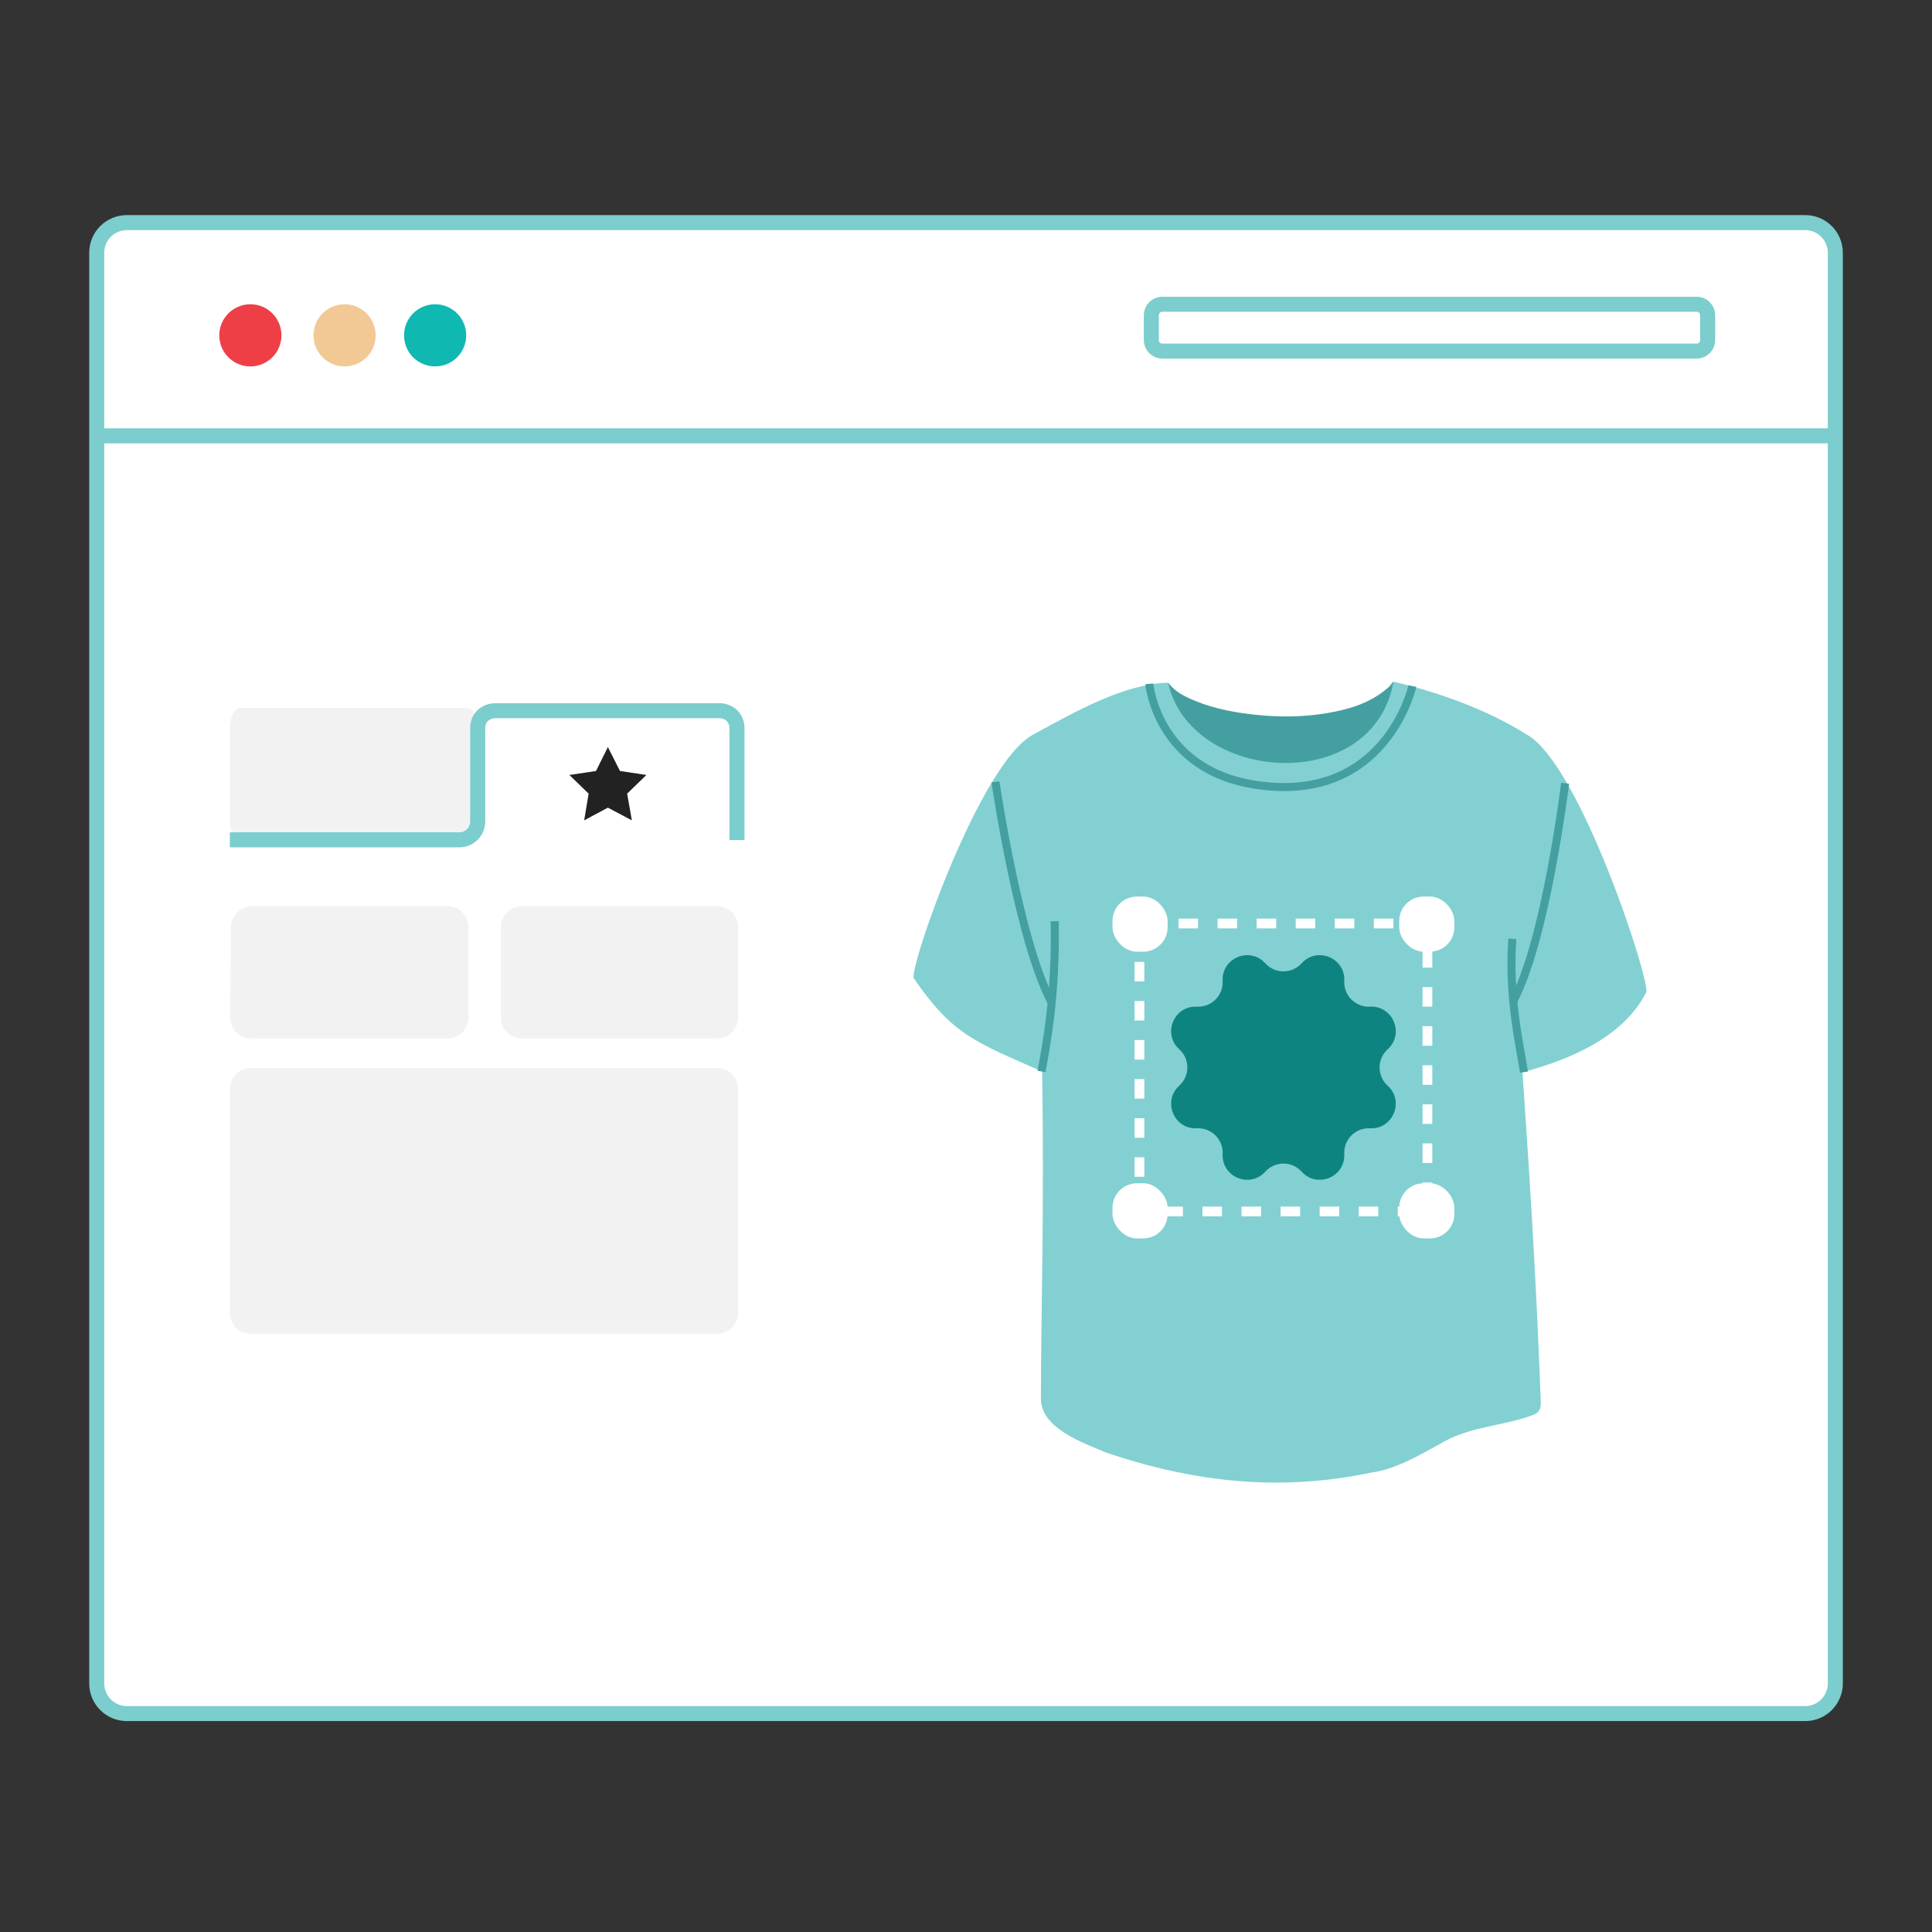
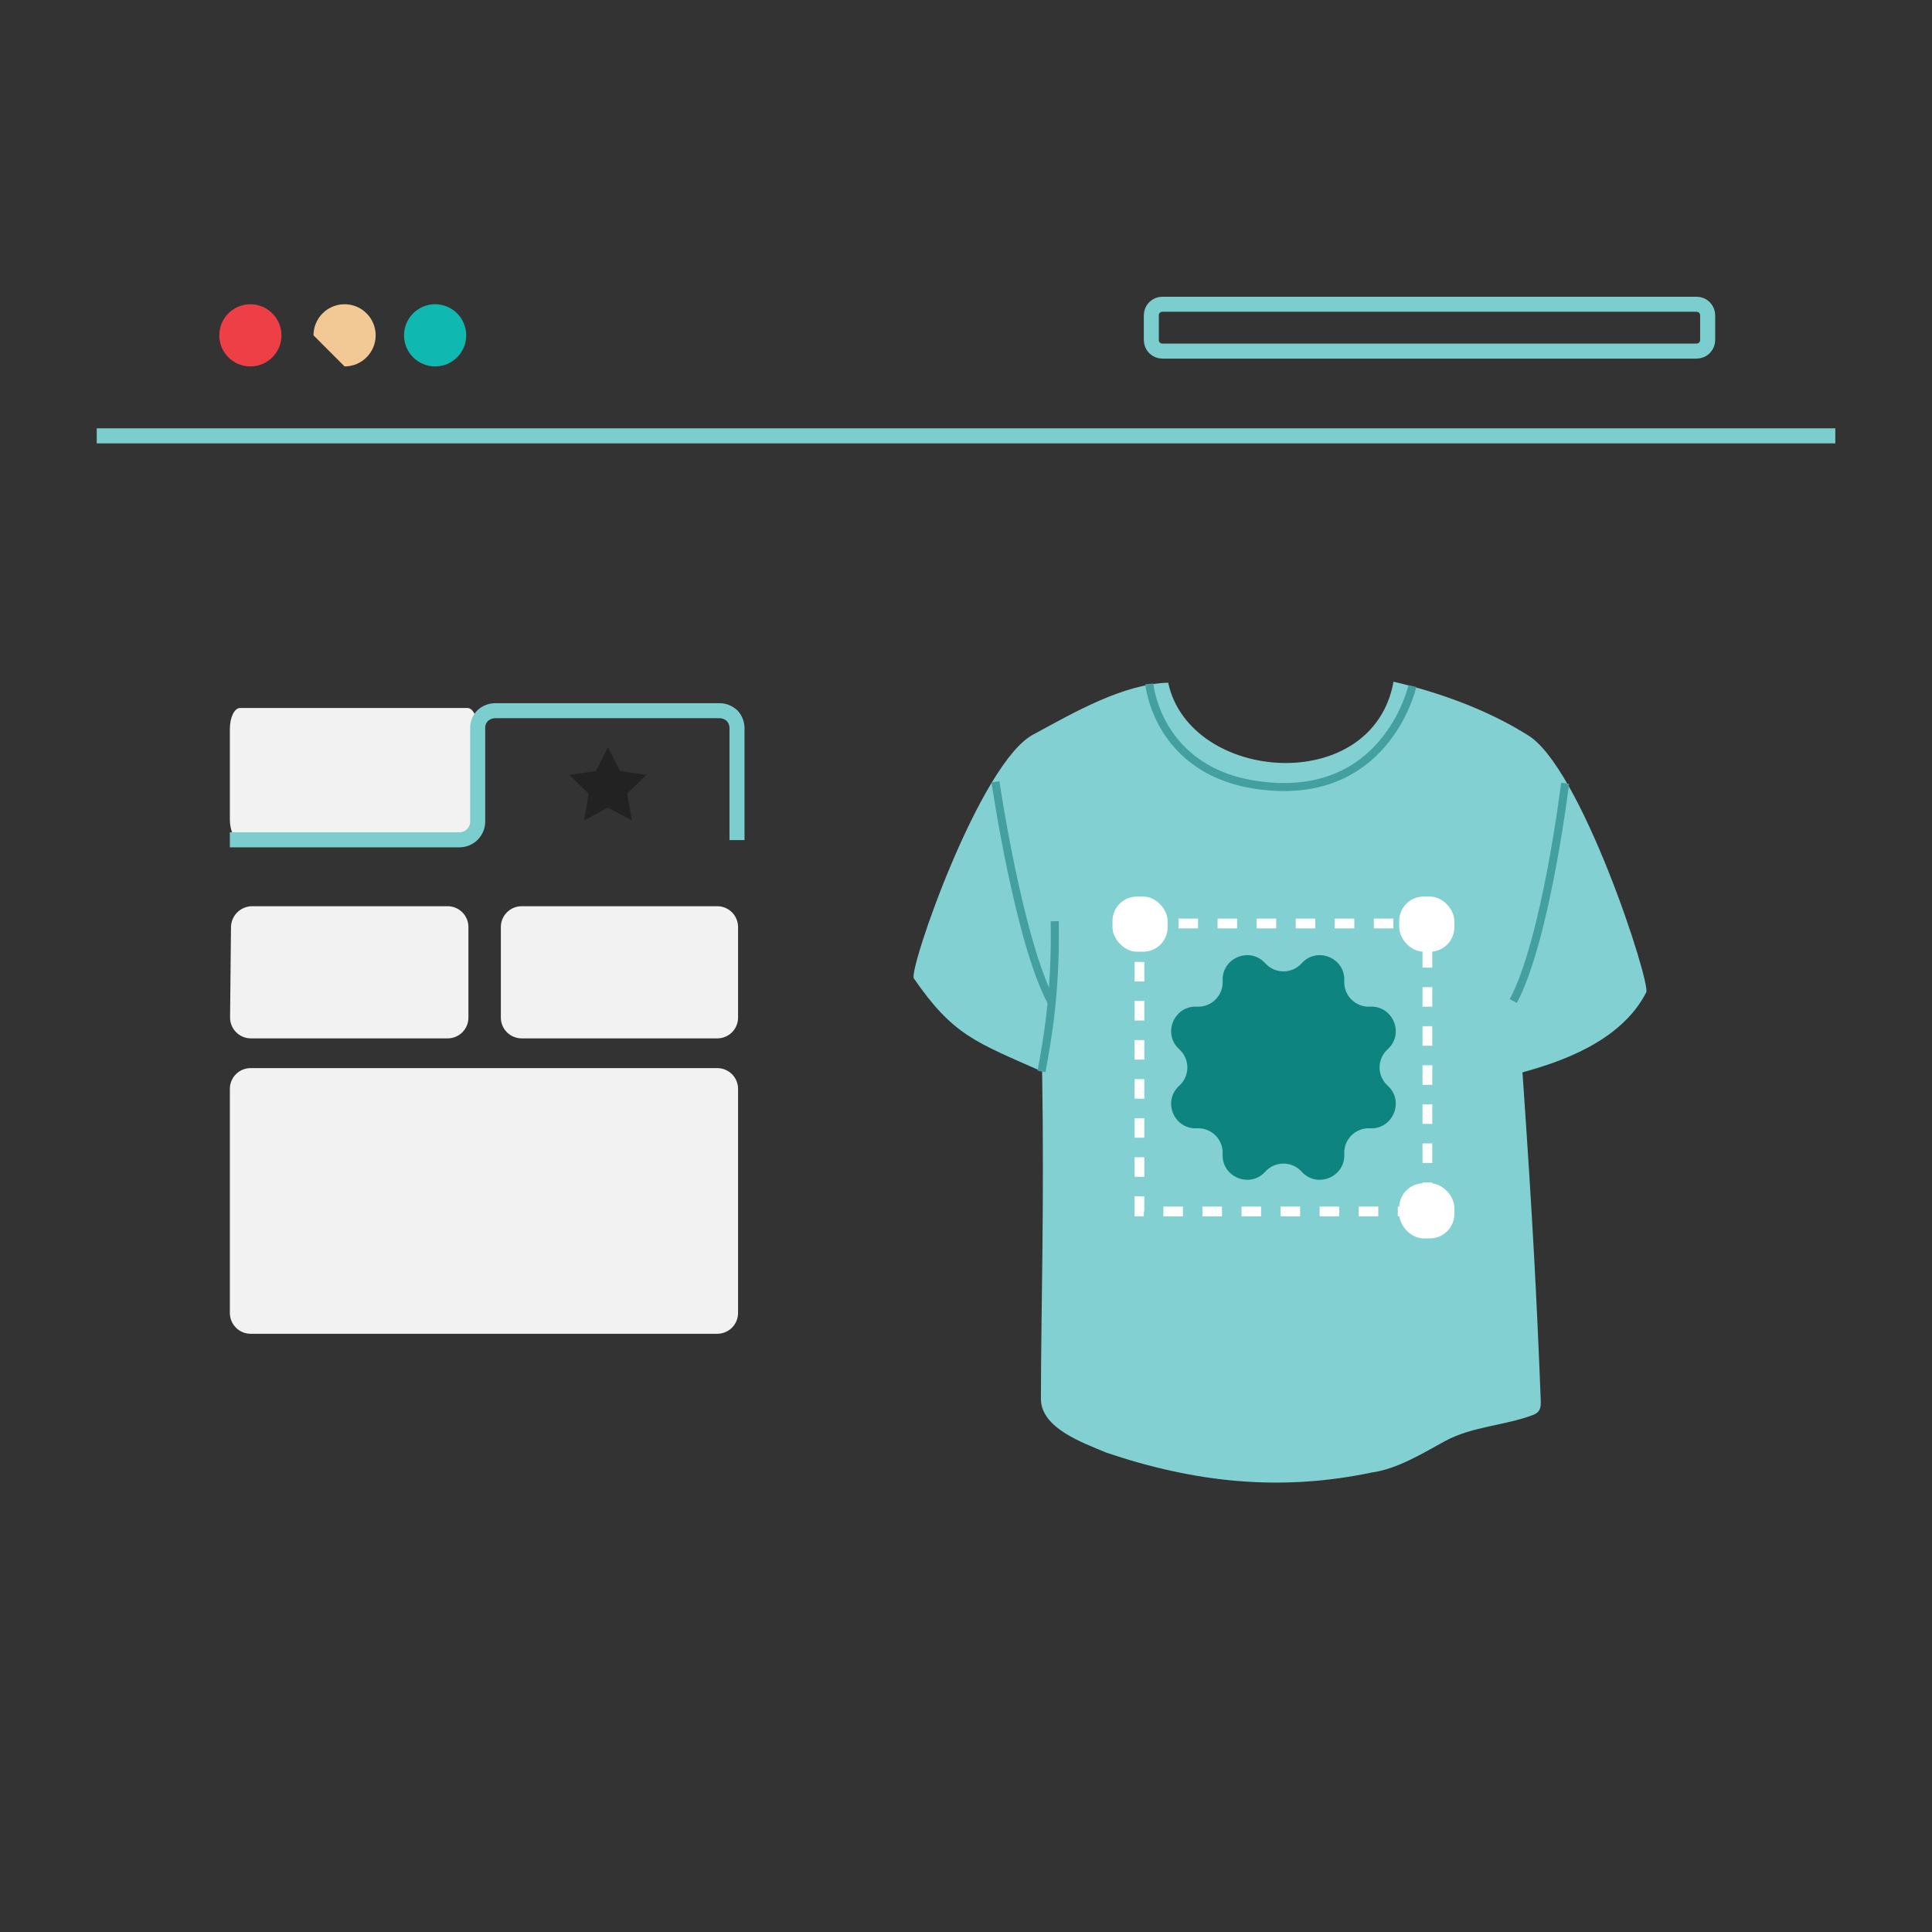
<svg xmlns="http://www.w3.org/2000/svg" width="180" height="180" viewBox="0 0 180 180" fill="none">
  <rect x="0" y="0" width="180" height="180" fill="#333333" stroke="none" />
  <g clip-path="url(#clip0_253_14666)">
-     <path d="M11.818 20.739H168.185C168.93 20.739 169.643 21.035 170.17 21.561C170.696 22.087 170.992 22.801 170.992 23.546V156.845C170.992 157.213 170.919 157.578 170.778 157.918C170.637 158.259 170.43 158.568 170.17 158.829C169.909 159.089 169.6 159.296 169.259 159.437C168.919 159.578 168.554 159.651 168.185 159.651H11.818C11.45 159.651 11.085 159.578 10.744 159.437C10.404 159.296 10.094 159.089 9.834 158.829C9.573 158.568 9.366 158.259 9.225 157.918C9.084 157.578 9.012 157.213 9.012 156.845V23.546C9.012 22.801 9.307 22.087 9.834 21.561C10.36 21.035 11.074 20.739 11.818 20.739H11.818Z" fill="white" stroke="#7CCDCD" stroke-width="1.4" stroke-miterlimit="10" />
    <path d="M23.326 34.139C24.926 34.139 26.222 32.842 26.222 31.242C26.222 29.643 24.926 28.346 23.326 28.346C21.726 28.346 20.43 29.643 20.43 31.242C20.43 32.842 21.726 34.139 23.326 34.139Z" fill="#EE3F47" />
    <path d="M40.539 34.139C42.139 34.139 43.435 32.842 43.435 31.242C43.435 29.643 42.139 28.346 40.539 28.346C38.939 28.346 37.643 29.643 37.643 31.242C37.643 32.842 38.939 34.139 40.539 34.139Z" fill="#0FB9B2" />
-     <path d="M32.103 34.139C33.703 34.139 35 32.842 35 31.242C35 29.643 33.703 28.346 32.103 28.346C30.504 28.346 29.207 29.643 29.207 31.242C29.207 32.842 30.504 34.139 32.103 34.139Z" fill="#F2C994" />
+     <path d="M32.103 34.139C33.703 34.139 35 32.842 35 31.242C35 29.643 33.703 28.346 32.103 28.346C30.504 28.346 29.207 29.643 29.207 31.242Z" fill="#F2C994" />
    <path d="M108.292 28.346H158.073C158.208 28.346 158.341 28.372 158.466 28.424C158.59 28.476 158.703 28.551 158.798 28.646C158.894 28.742 158.969 28.855 159.021 28.979C159.072 29.104 159.099 29.237 159.099 29.372V29.372V31.685C159.099 31.957 158.991 32.218 158.798 32.41C158.606 32.602 158.345 32.711 158.073 32.711H108.292C108.019 32.711 107.758 32.602 107.566 32.41C107.374 32.218 107.266 31.957 107.266 31.685V31.685V29.372C107.266 29.237 107.292 29.104 107.344 28.979C107.395 28.855 107.471 28.742 107.566 28.646C107.661 28.551 107.774 28.476 107.899 28.424C108.023 28.372 108.157 28.346 108.292 28.346V28.346Z" stroke="#7CCDCD" stroke-width="1.4" stroke-miterlimit="10" />
    <path d="M9.012 40.607H170.992" stroke="#7CCDCD" stroke-width="1.4" stroke-miterlimit="10" />
  </g>
  <path d="M22.366 65.963H43.556C44.077 65.963 44.499 66.834 44.499 67.902V76.344C44.499 77.413 44.077 78.277 43.556 78.277H22.366C21.845 78.277 21.416 77.413 21.416 76.344V67.902C21.416 66.834 21.845 65.963 22.366 65.963ZM23.46 84.43H41.71C42.223 84.432 42.714 84.637 43.076 85C43.439 85.364 43.642 85.856 43.642 86.369V94.811C43.642 95.323 43.438 95.815 43.076 96.177C42.714 96.54 42.222 96.743 41.71 96.743H23.375C23.117 96.743 22.861 96.692 22.623 96.592C22.386 96.492 22.17 96.346 21.989 96.162C21.809 95.977 21.667 95.759 21.572 95.519C21.477 95.279 21.43 95.023 21.436 94.765L21.521 86.356C21.535 85.848 21.743 85.365 22.103 85.007C22.462 84.648 22.946 84.442 23.454 84.43H23.46ZM48.602 84.43H66.831C67.344 84.432 67.836 84.637 68.198 85C68.56 85.364 68.763 85.856 68.763 86.369V94.811C68.763 95.323 68.56 95.815 68.197 96.177C67.835 96.54 67.344 96.743 66.831 96.743H48.602C48.089 96.743 47.596 96.54 47.233 96.178C46.87 95.816 46.664 95.324 46.663 94.811V86.369C46.663 85.855 46.867 85.362 47.231 84.998C47.594 84.634 48.087 84.43 48.602 84.43Z" fill="#F2F2F2" />
  <path d="M68.665 78.27V67.882C68.675 67.435 68.509 67.001 68.203 66.676C67.868 66.366 67.425 66.2 66.969 66.214H46.148C45.711 66.215 45.29 66.379 44.968 66.676C44.811 66.833 44.689 67.022 44.609 67.23C44.53 67.438 44.495 67.66 44.506 67.882V76.575C44.497 77.019 44.315 77.443 43.998 77.755C43.682 78.067 43.255 78.242 42.811 78.244H21.416" stroke="#7CCDCD" stroke-width="1.4" stroke-miterlimit="10" />
  <path d="M23.348 124.265H66.831C67.344 124.264 67.836 124.059 68.198 123.695C68.56 123.332 68.763 122.84 68.763 122.326V101.446C68.763 100.933 68.56 100.442 68.197 100.079C67.835 99.717 67.344 99.513 66.831 99.513H23.348C22.836 99.513 22.344 99.717 21.982 100.079C21.62 100.442 21.416 100.933 21.416 101.446V122.326C21.416 122.84 21.619 123.332 21.982 123.695C22.344 124.059 22.835 124.264 23.348 124.265Z" fill="#F2F2F2" />
  <path d="M55.527 71.833L53.047 72.202L54.841 73.943L54.425 76.43L56.635 75.249L58.87 76.43L58.429 73.943L60.222 72.202L57.763 71.833L56.635 69.604L55.527 71.833Z" fill="#222222" />
-   <path d="M119.159 72.148C125.723 72.456 129.665 67.575 129.832 63.51C129.774 63.549 129.718 63.605 129.665 63.687C129.516 63.915 129.289 64.102 129.073 64.277C127.447 65.595 125.51 66.133 123.499 66.462C121.358 66.812 119.204 66.822 117.051 66.6C115.097 66.399 113.171 66.047 111.342 65.295C110.393 64.905 109.476 64.46 108.839 63.605C108.839 66.6 112.378 71.831 119.159 72.148Z" fill="#44A0A0" />
  <path d="M142.243 68.434C138.545 66.109 134.017 64.493 129.831 63.51C127.897 74.249 110.836 72.929 108.837 63.604C104.644 63.723 100.078 66.368 96.329 68.401C91.342 70.901 84.612 90.386 85.142 91.156C88.795 96.468 90.906 97.089 97.093 99.836C97.3 112.645 96.99 121.917 96.979 130.316C96.976 133.079 100.913 134.423 103.07 135.338C111.335 138.131 119.302 138.98 127.797 137.191C130.207 136.859 132.535 135.402 134.636 134.26C137.15 132.893 140.182 132.826 142.815 131.837C143.445 131.592 143.58 131.246 143.548 130.457C143.169 120.893 142.799 113.624 141.845 99.908C145.057 99.023 150.979 97.16 153.376 92.453C153.816 91.588 147.232 71.203 142.243 68.435V68.434ZM104.966 130.315C104.979 130.363 104.983 130.415 104.994 130.463C104.984 130.414 104.976 130.364 104.966 130.315Z" fill="#83D0D2" />
  <path d="M107.079 63.71C107.079 63.71 107.858 72.624 118.61 73.296C129.361 73.967 131.588 63.919 131.588 63.919" stroke="#44A0A0" stroke-width="0.75" stroke-miterlimit="10" />
  <path d="M145.817 72.975C145.817 72.975 144.051 87.52 140.989 93.27" stroke="#44A0A0" stroke-width="0.75" stroke-miterlimit="10" />
-   <path d="M141.985 99.886C141.608 97.381 140.518 92.942 140.902 87.466" stroke="#44A0A0" stroke-width="0.75" stroke-miterlimit="10" />
  <path d="M92.745 72.842C92.745 72.842 94.906 87.651 97.982 93.401" stroke="#44A0A0" stroke-width="0.75" stroke-miterlimit="10" />
  <path d="M97.038 99.826C97.457 97.452 98.396 92.827 98.266 85.828" stroke="#44A0A0" stroke-width="0.75" stroke-miterlimit="10" />
  <path d="M121.271 89.748C122.71 88.154 125.353 89.249 125.243 91.393C125.174 92.744 126.288 93.857 127.639 93.788C129.783 93.679 130.878 96.322 129.284 97.761C128.28 98.667 128.28 100.242 129.284 101.148C130.878 102.587 129.783 105.23 127.639 105.121C126.288 105.052 125.174 106.165 125.243 107.516C125.353 109.66 122.71 110.755 121.271 109.161C120.365 108.158 118.79 108.158 117.884 109.161C116.445 110.755 113.802 109.66 113.911 107.516C113.98 106.165 112.866 105.052 111.516 105.121C109.372 105.23 108.277 102.587 109.871 101.148C110.874 100.242 110.874 98.667 109.871 97.761C108.277 96.322 109.372 93.679 111.516 93.788C112.866 93.857 113.98 92.744 113.911 91.393C113.802 89.249 116.445 88.154 117.884 89.748C118.79 90.751 120.365 90.751 121.271 89.748Z" fill="#0E8480" />
  <rect x="106.159" y="86.04" width="26.83" height="26.83" stroke="white" stroke-width="0.91" stroke-dasharray="1.82 1.82" />
  <rect x="103.649" y="83.53" width="5.137" height="5.137" rx="2.275" fill="white" />
  <rect x="130.362" y="83.53" width="5.137" height="5.137" rx="2.275" fill="white" />
-   <rect x="103.649" y="110.243" width="5.137" height="5.137" rx="2.275" fill="white" />
  <rect x="130.362" y="110.243" width="5.137" height="5.137" rx="2.275" fill="white" />
  <defs>
    <clipPath id="clip0_253_14666">
      <rect width="163.8" height="163.8" fill="white" transform="translate(8.1 8)" />
    </clipPath>
  </defs>
</svg>